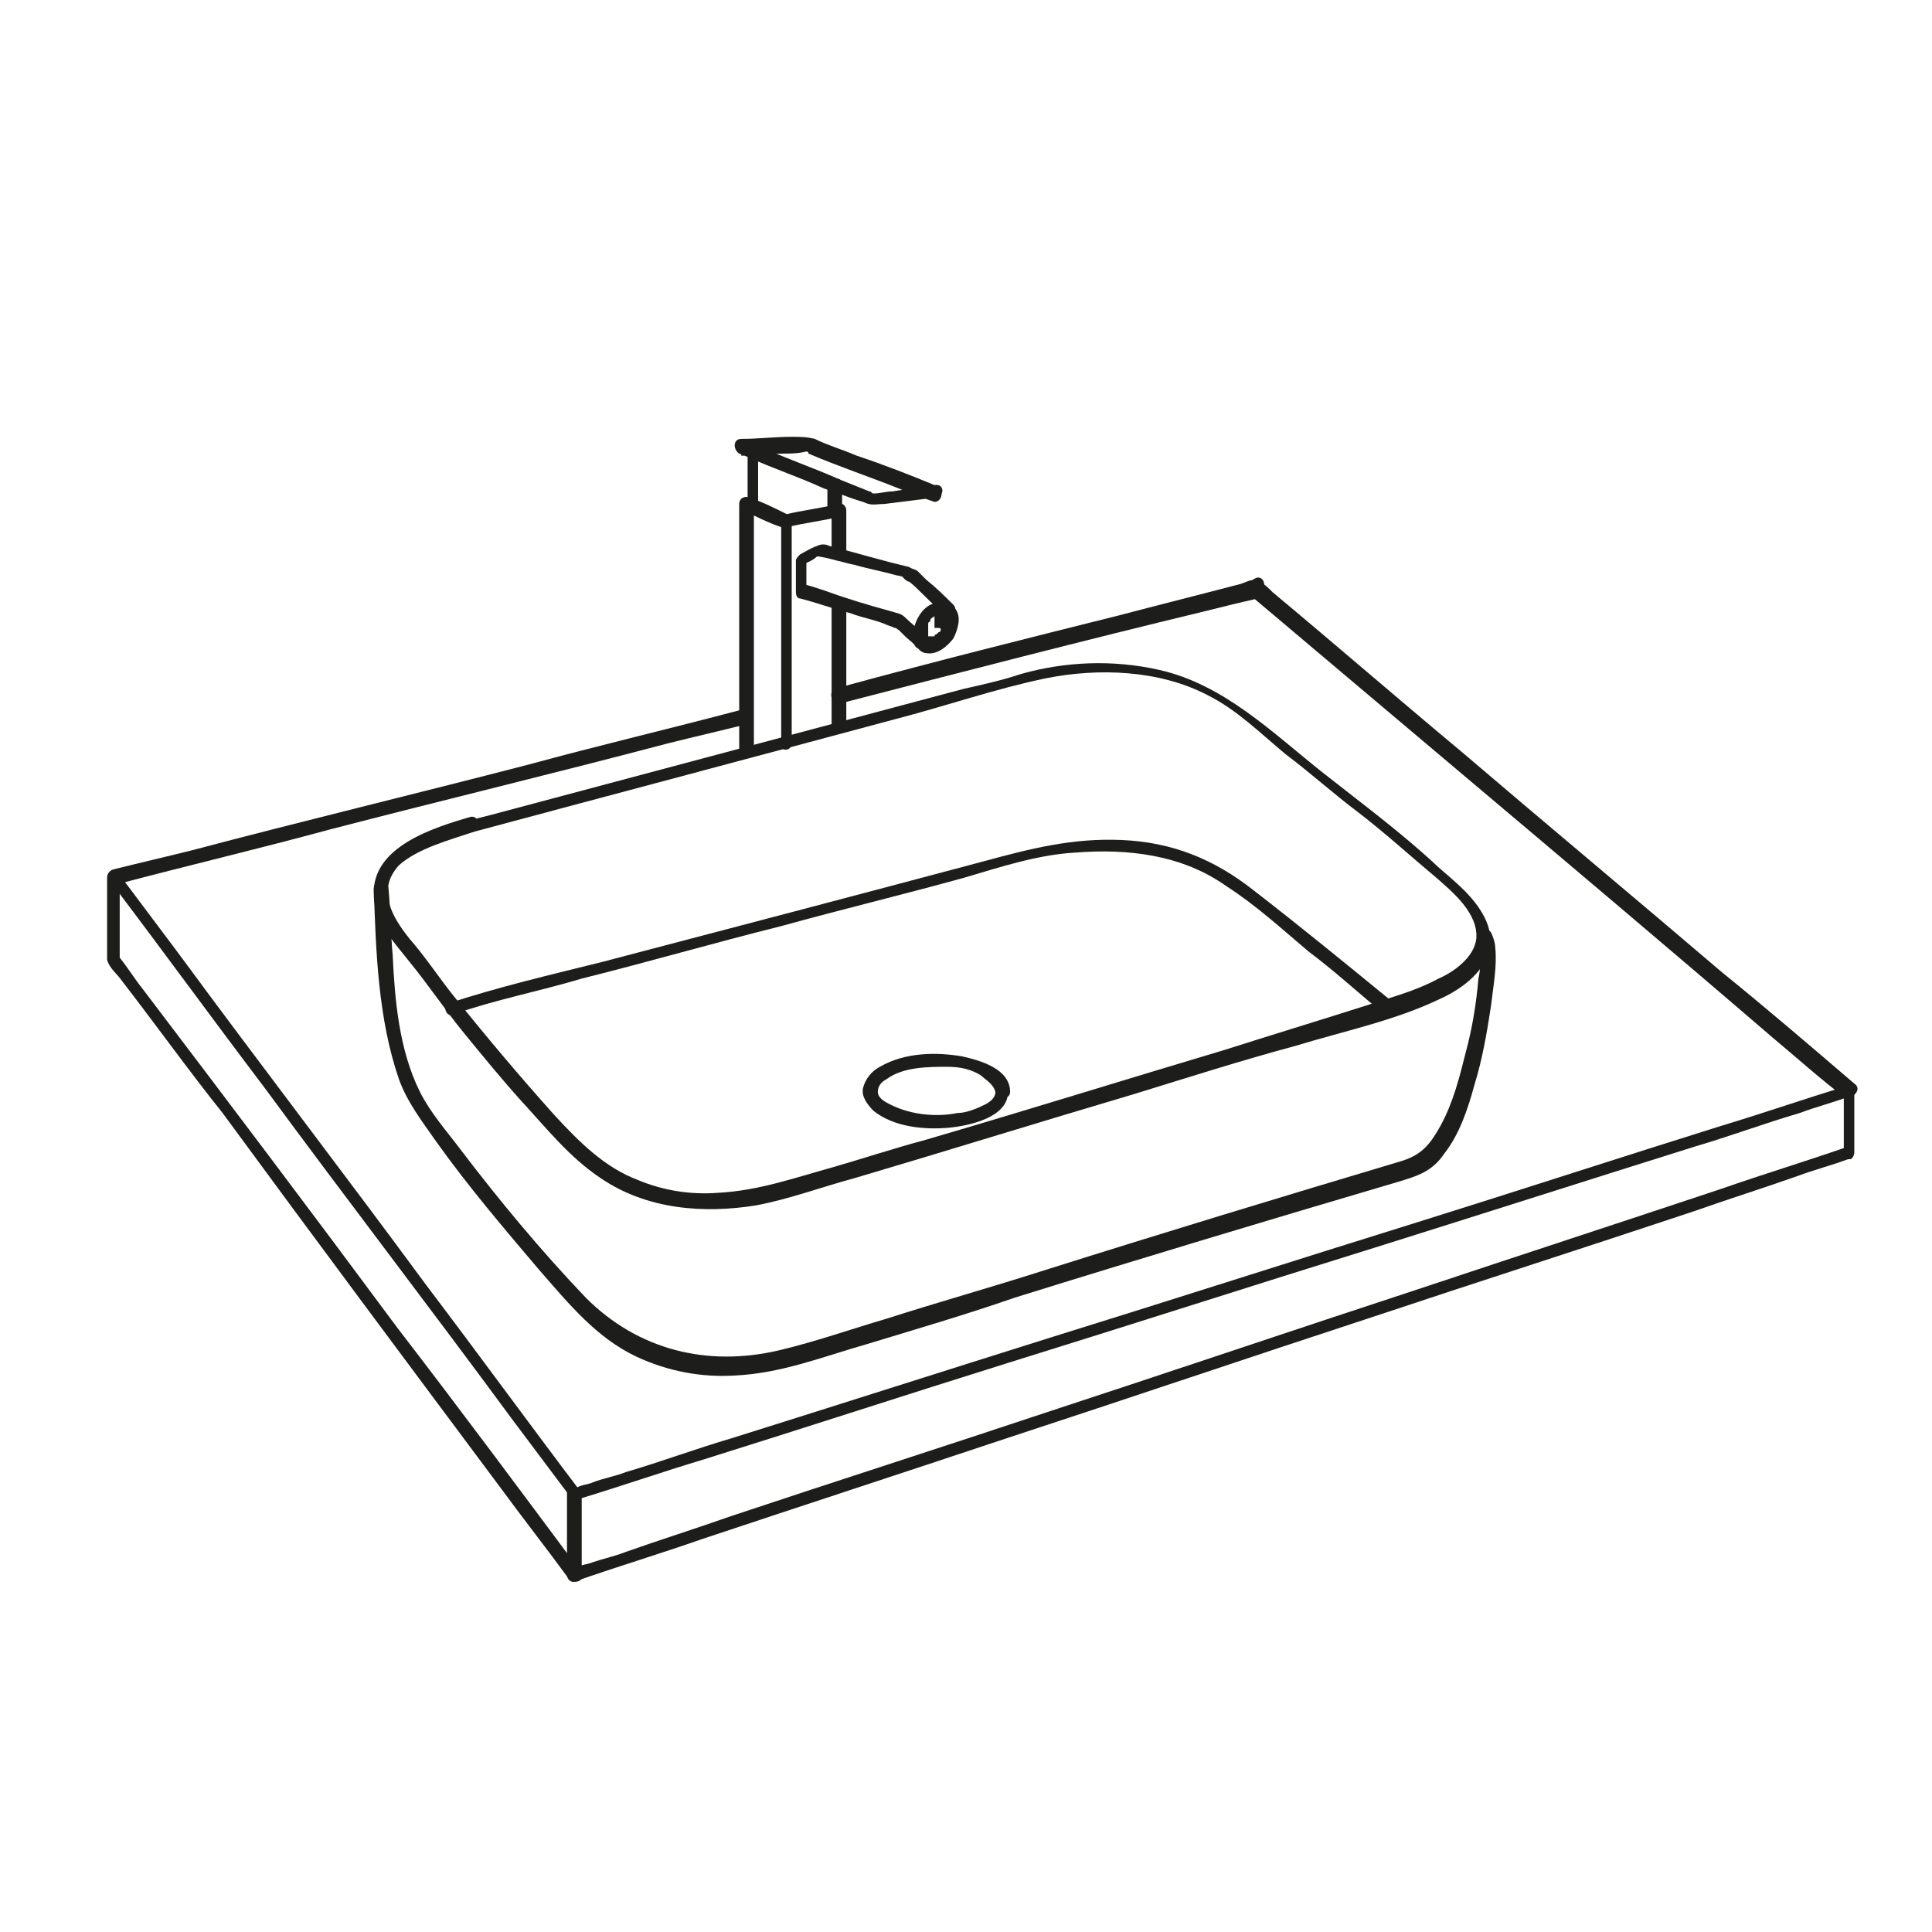
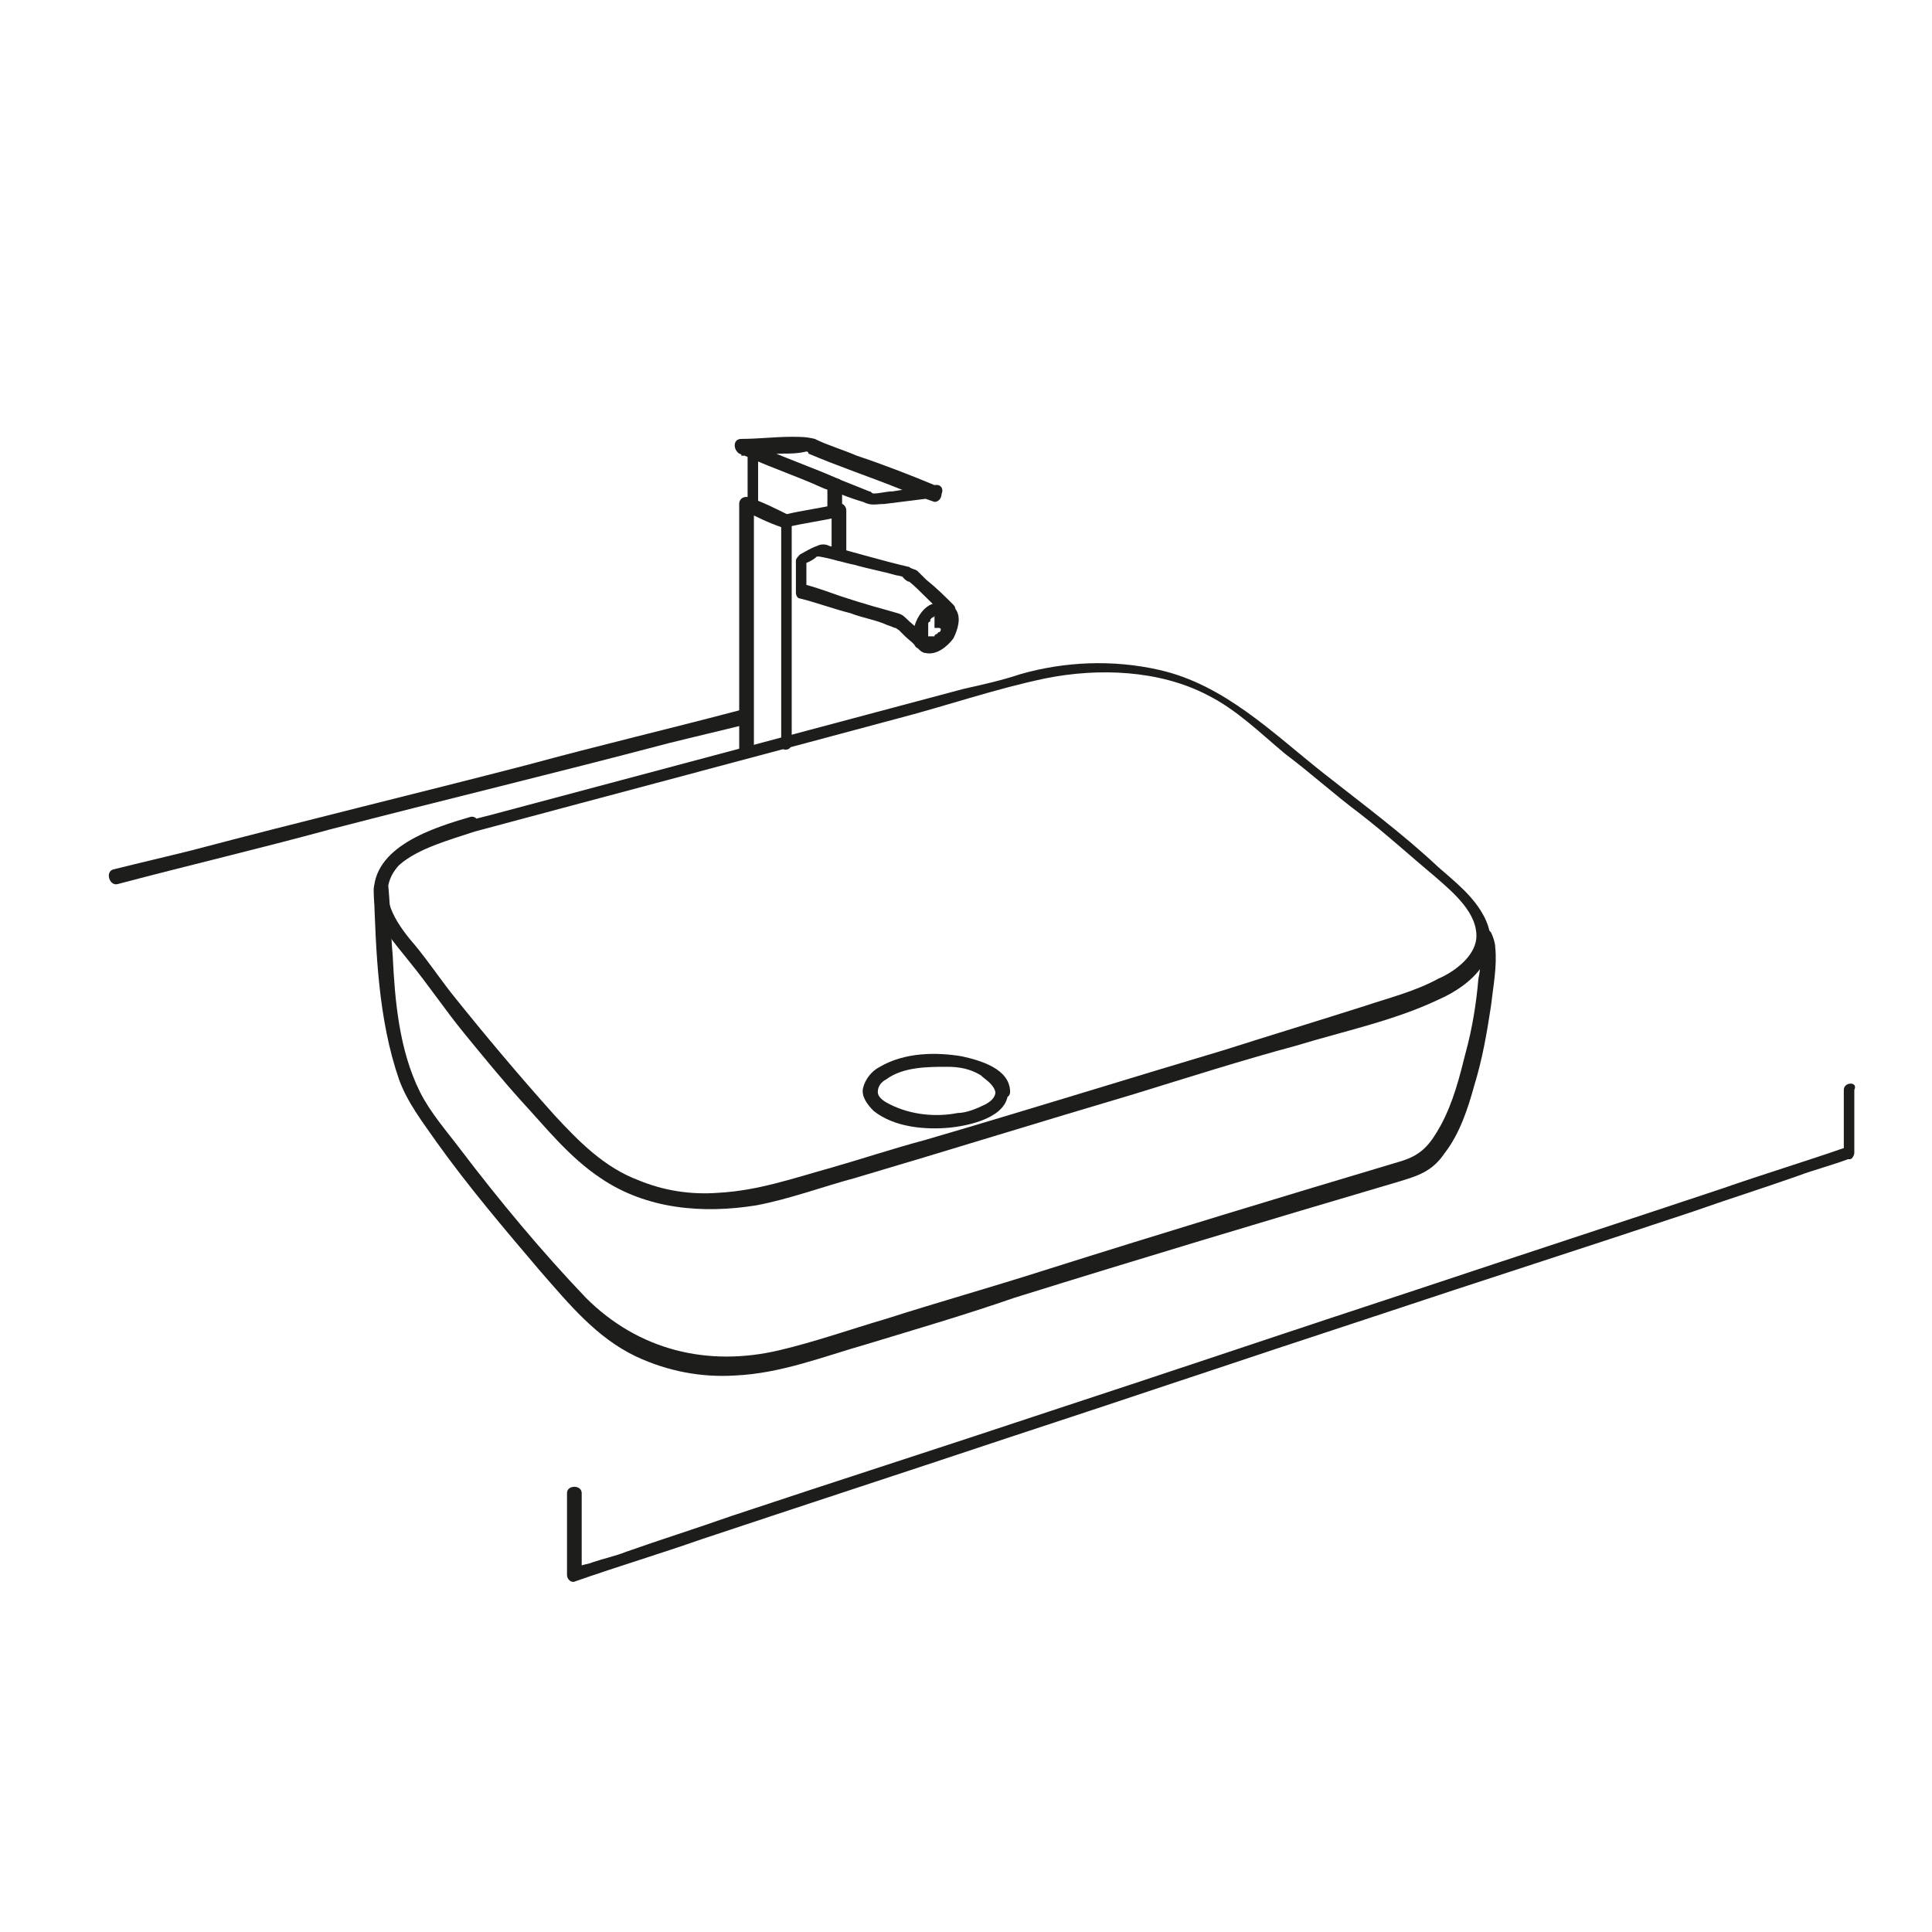
<svg xmlns="http://www.w3.org/2000/svg" version="1.1" id="Layer_1" x="0px" y="0px" viewBox="0 0 92 92" style="enable-background:new 0 0 92 92;" xml:space="preserve">
  <style type="text/css">
	.st0{fill:#1D1D1B;}
</style>
  <g>
    <g>
      <path class="st0" d="M37.7,35.4c0-3.1,0-6.2,0-9.3c0-0.4,0-0.9,0-1.3c-0.1,0.1-0.2,0.2-0.2,0.3c0.8-0.2,1.7-0.3,2.5-0.5     c-0.1-0.1-0.3-0.2-0.4-0.3c0,0.7,0,1.4,0,2.1c0,0.4,0.7,0.4,0.7,0c0-0.7,0-1.4,0-2.1c0-0.2-0.2-0.4-0.4-0.3     c-0.8,0.2-1.7,0.3-2.5,0.5c-0.1,0-0.2,0.2-0.2,0.3c0,3.1,0,6.2,0,9.3c0,0.4,0,0.9,0,1.3C37.1,35.8,37.7,35.8,37.7,35.4L37.7,35.4z     " />
    </g>
    <g>
-       <path class="st0" d="M39.6,28.7c0,1.7,0,3.4,0,5.2c0,0.2,0,0.5,0,0.7c0,0.4,0.7,0.4,0.7,0c0-1.7,0-3.4,0-5.2c0-0.2,0-0.5,0-0.7     C40.3,28.3,39.6,28.3,39.6,28.7L39.6,28.7z" />
-     </g>
+       </g>
    <g>
      <path class="st0" d="M37.5,24.5c-0.6-0.3-1.2-0.6-1.8-0.8c-0.2-0.1-0.5,0-0.5,0.3c0,3.4,0,6.9,0,10.3c0,0.5,0,1,0,1.5     c0,0.4,0.7,0.4,0.7,0c0-3.4,0-6.9,0-10.3c0-0.5,0-1,0-1.5c-0.2,0.1-0.3,0.2-0.5,0.3c0.6,0.3,1.2,0.6,1.8,0.8     C37.5,25.3,37.9,24.7,37.5,24.5L37.5,24.5z" />
    </g>
    <g>
      <path class="st0" d="M36.1,24c0-0.8,0-1.7,0-2.5c-0.1,0.1-0.3,0.2-0.4,0.3c1.1,0.5,2.3,0.9,3.4,1.4c0.2,0.1,0.3,0.1,0.5,0.2     c-0.1-0.1-0.2-0.2-0.2-0.3c0,0.3,0,0.7,0,1c0,0.4,0.7,0.4,0.7,0c0-0.3,0-0.7,0-1c0-0.2-0.1-0.3-0.2-0.3c-1.1-0.5-2.3-0.9-3.4-1.4     c-0.2-0.1-0.3-0.1-0.5-0.2c-0.2-0.1-0.4,0.1-0.4,0.3c0,0.8,0,1.7,0,2.5C35.4,24.5,36.1,24.5,36.1,24L36.1,24z" />
    </g>
    <g>
      <path class="st0" d="M44.5,23.1c-0.7,0.1-1.4,0.2-2,0.3c-0.3,0-0.6,0.1-0.9,0.1c-0.1,0,0.1,0,0,0c-0.1,0-0.1-0.1-0.2-0.1     c-1.5-0.6-3-1.2-4.5-1.8c-0.5-0.2-1-0.4-1.5-0.6c0,0.2-0.1,0.4-0.1,0.7c0.7,0,1.3-0.1,2-0.1c0.3,0,0.7,0,1.1-0.1c0.1,0,0.1,0,0,0     c0,0,0.1,0,0.1,0.1c1.4,0.6,2.9,1.1,4.4,1.7c0.5,0.2,1,0.4,1.6,0.6C44.9,23.9,45,23.2,44.5,23.1c-1.2-0.5-2.5-1-3.7-1.4     c-0.7-0.3-1.4-0.5-2-0.8c-0.4-0.1-0.7-0.1-1.1-0.1c-0.8,0-1.6,0.1-2.4,0.1c-0.4,0-0.4,0.5-0.1,0.7c1.3,0.5,2.5,1,3.8,1.5     c0.7,0.3,1.4,0.6,2.1,0.8c0.4,0.2,0.6,0.1,1,0.1c0.8-0.1,1.6-0.2,2.4-0.3C45,23.7,45,23,44.5,23.1z" />
    </g>
    <g>
      <path class="st0" d="M45.4,28.8c-0.4-0.4-0.8-0.8-1.3-1.2c-0.1-0.1-0.3-0.3-0.4-0.4c-0.1-0.1-0.3-0.1-0.4-0.2     c-1.3-0.3-2.6-0.7-3.8-1c-0.2-0.1-0.4-0.1-0.6,0c-0.3,0.1-0.6,0.3-0.8,0.4c-0.1,0.1-0.2,0.2-0.2,0.3c0,0.5,0,1,0,1.5     c0,0.2,0.1,0.3,0.2,0.3c0.8,0.2,1.6,0.5,2.4,0.7c0.5,0.2,1.1,0.3,1.6,0.5c0.2,0.1,0.3,0.1,0.5,0.2c0,0,0.1,0,0.1,0     c0.1,0-0.1-0.1-0.1-0.1c0,0.1,0.2,0.2,0.2,0.2c0.1,0.1,0.2,0.2,0.3,0.3c0.2,0.2,0.4,0.3,0.5,0.5c0.3,0.3,0.8-0.2,0.5-0.5     c-0.3-0.3-0.7-0.6-1-0.9c-0.2-0.2-0.4-0.2-0.7-0.3c-1.1-0.3-2.1-0.6-3.2-1c-0.3-0.1-0.6-0.2-1-0.3c0.1,0.1,0.2,0.2,0.2,0.3     c0-0.5,0-1,0-1.5c-0.1,0.1-0.1,0.2-0.2,0.3c0.2-0.1,0.5-0.2,0.7-0.4c0.2-0.1,0,0-0.1,0c0,0,0.1,0,0.2,0c0.6,0.1,1.2,0.3,1.7,0.4     c0.7,0.2,1.3,0.3,2,0.5c0.1,0,0.4,0.1,0.4,0.1c0,0-0.2-0.2-0.1,0c0.1,0.1,0.2,0.2,0.3,0.2c0.5,0.4,0.9,0.9,1.4,1.3     C45.2,29.6,45.7,29.1,45.4,28.8L45.4,28.8z" />
    </g>
    <g>
      <path class="st0" d="M44.8,30c0,0,0,0.1-0.1,0.1c0.1-0.1,0,0,0,0c0,0,0,0,0,0c0,0-0.1,0.1-0.1,0.1c0,0,0,0,0,0c0,0,0,0,0,0     c0,0,0,0,0,0c0,0-0.1,0-0.1,0.1c0,0,0,0,0,0c0,0,0.1,0,0,0c0,0-0.1,0-0.1,0c0,0,0,0,0,0c0.1,0,0.1,0,0,0c0,0,0,0,0,0     c0,0,0,0-0.1,0c0,0,0,0,0,0c0,0-0.1,0-0.1,0c0.1,0,0.1,0,0,0c0,0,0,0,0,0c0,0,0.1,0,0,0c0,0-0.1-0.1,0,0c0,0.1,0,0,0,0     c0,0,0,0,0,0c0-0.1,0,0.1,0,0c0,0,0,0,0,0c0,0,0,0,0-0.1c0,0,0-0.1,0,0c0,0,0-0.1,0-0.1c0,0,0,0,0-0.1c0,0,0,0.1,0,0     c0,0,0-0.1,0-0.1c0,0,0-0.1,0-0.1c0,0.1,0,0,0,0c0,0,0-0.1,0-0.1c0,0,0-0.1,0.1-0.1c0,0,0,0,0-0.1c0,0,0,0.1,0,0     c0,0,0.1-0.1,0.1-0.1c0,0,0,0,0,0c0,0,0.1-0.1,0,0c0,0,0,0,0,0c0,0,0,0,0,0c0,0,0.1,0,0.1-0.1c0.1,0-0.1,0,0,0c0,0,0,0,0,0     c0,0,0,0,0,0c0,0,0.1,0,0,0c-0.1,0,0,0,0,0c0,0,0.1,0,0,0c0,0,0,0,0,0c0,0,0,0,0,0c0,0-0.1,0,0,0c0,0,0,0,0,0c0,0,0,0,0,0     c0,0,0,0,0,0c0,0,0,0,0,0c0,0,0-0.1,0,0c0,0,0,0,0,0c0,0,0,0.1,0,0.1c0,0,0-0.1,0,0c0,0,0,0,0,0c0,0,0,0,0,0c0,0,0,0,0,0     c0,0,0,0,0,0c0,0,0,0,0,0c0,0,0,0,0,0.1c0,0,0,0,0,0.1c0,0,0,0,0,0c0,0,0,0,0,0.1c0,0,0,0.1,0,0.1c0,0,0,0.1,0,0.1c0,0.1,0,0,0,0     C44.8,29.9,44.8,29.9,44.8,30c-0.1,0.2,0,0.4,0.1,0.5c0.2,0.1,0.4,0,0.5-0.1c0.2-0.4,0.4-1,0.1-1.4c-0.3-0.4-0.8-0.4-1.2-0.2     c-0.4,0.2-0.7,0.7-0.8,1.2c0,0.2,0,0.5,0.1,0.7c0.1,0.2,0.3,0.4,0.5,0.4c0.5,0.1,1-0.3,1.3-0.7c0.1-0.2,0-0.4-0.1-0.5     C45.1,29.8,44.9,29.8,44.8,30z" />
    </g>
    <g>
      <path class="st0" d="M22.6,39.6c6.7-1.8,13.5-3.6,20.2-5.4c2.3-0.6,4.6-1.4,7-1.9c2.5-0.5,5.4-0.4,7.7,0.8     c1.4,0.7,2.5,1.8,3.7,2.8c1.2,0.9,2.3,1.9,3.5,2.8c1.3,1,2.5,2.1,3.7,3.1c0.8,0.7,2,1.7,1.9,2.9c-0.1,0.9-1.1,1.6-1.8,1.9     c-1.1,0.6-2.3,0.9-3.5,1.3c-2.2,0.7-4.5,1.4-6.7,2.1c-4.7,1.4-9.5,2.9-14.3,4.3c-1.5,0.4-3,0.9-4.4,1.3c-1.8,0.5-3.5,1.1-5.4,1.2     c-1.3,0.1-2.6-0.1-3.8-0.6c-1.6-0.6-2.8-1.8-4-3.1c-1.7-1.9-3.3-3.8-4.9-5.8c-0.7-0.9-1.3-1.8-2-2.6c-0.8-1-1.6-2.3-0.5-3.5     C19.9,40.4,21.4,40,22.6,39.6c0.4-0.1,0.2-0.8-0.2-0.7c-1.7,0.5-4.7,1.4-4.6,3.7c0,1.3,1,2.3,1.7,3.2c0.9,1.1,1.7,2.3,2.6,3.4     c0.9,1.1,1.8,2.2,2.7,3.2c1.2,1.3,2.3,2.7,3.8,3.7c2.2,1.5,4.9,1.7,7.4,1.3c1.6-0.3,3.2-0.9,4.7-1.3c4.4-1.3,8.9-2.7,13.3-4     c2.6-0.8,5.1-1.6,7.7-2.3c2.3-0.7,4.7-1.2,6.8-2.2c1.6-0.7,3.1-2.1,2.2-3.9c-0.5-1-1.4-1.7-2.2-2.4c-1.7-1.6-3.6-3-5.5-4.5     c-2.4-1.9-4.7-4.2-7.8-4.9c-2.2-0.5-4.5-0.4-6.6,0.2c-0.9,0.3-1.8,0.5-2.7,0.7c-7.5,2-15,4-22.5,6c-0.4,0.1-0.8,0.2-1.1,0.3     C22,39.1,22.2,39.8,22.6,39.6z" />
    </g>
    <g>
      <path class="st0" d="M70.5,44.8c-0.1-0.1,0,0.1,0,0.1c0,0.1,0,0.3,0,0.4c0,0.4,0,0.9-0.1,1.3c-0.1,1.2-0.3,2.4-0.6,3.5     c-0.3,1.2-0.6,2.4-1.2,3.5c-0.5,0.9-0.9,1.4-1.9,1.7c-5.7,1.7-11.3,3.4-17,5.2c-2.5,0.8-5,1.5-7.5,2.3c-1.7,0.5-3.4,1.1-5.1,1.5     c-3.4,0.8-6.7,0-9.2-2.5c-2.1-2.2-4.1-4.6-6-7.1C21.3,53.9,20.5,53,20,52c-1-2-1.2-4.4-1.3-6.5c-0.1-1.1-0.1-2.1-0.2-3.2     c0-0.4-0.7-0.4-0.7,0c0.1,3,0.2,6.2,1.2,9.1c0.4,1.1,1.1,2,1.8,3c1.5,2.1,3.2,4.1,4.9,6.1c1.4,1.6,2.7,3.2,4.6,4.1     c1.5,0.7,3.1,1,4.7,0.9c2.2-0.1,4.2-0.9,6.3-1.5c2.3-0.7,4.7-1.4,7-2.2c6.1-1.9,12.1-3.7,18.2-5.5c1-0.3,1.7-0.5,2.3-1.4     c0.7-0.9,1.1-2.1,1.4-3.2c0.4-1.3,0.6-2.5,0.8-3.8c0.1-0.9,0.3-1.9,0.2-2.8c0-0.2-0.1-0.5-0.2-0.7C70.7,44,70.2,44.5,70.5,44.8     L70.5,44.8z" />
    </g>
    <g>
-       <path class="st0" d="M21.6,48.3c2-0.7,4.1-1.1,6.1-1.7c3.2-0.8,6.3-1.7,9.5-2.5c2.9-0.8,5.8-1.5,8.7-2.3c1.7-0.5,3.5-1.1,5.3-1.2     c2.5-0.2,5.1,0.1,7.2,1.6c1.4,0.9,2.6,2,3.9,3.1c1.2,0.9,2.3,1.9,3.5,2.9c0.3,0.3,0.8-0.2,0.5-0.5c-2.2-1.8-4.4-3.6-6.6-5.3     c-1.9-1.5-3.9-2.3-6.3-2.4c-2.3-0.1-4.3,0.4-6.5,1c-6,1.6-12.1,3.2-18.2,4.8c-2.4,0.6-5,1.2-7.4,2C21.1,47.8,21.2,48.5,21.6,48.3     L21.6,48.3z" />
-     </g>
+       </g>
    <g>
      <path class="st0" d="M47.4,52c0,0.3-0.3,0.5-0.5,0.6c-0.4,0.2-0.9,0.4-1.3,0.4c-1,0.2-2.2,0.1-3.2-0.4c-0.2-0.1-0.6-0.3-0.6-0.6     c0-0.3,0.2-0.5,0.4-0.6c0.8-0.6,2-0.6,2.9-0.6c0.6,0,1.1,0.1,1.6,0.4C46.9,51.4,47.3,51.6,47.4,52c0,0.4,0.7,0.4,0.7,0     c0-1.1-1.4-1.5-2.3-1.7c-1.2-0.2-2.7-0.2-3.9,0.5c-0.4,0.2-0.7,0.6-0.8,1c-0.1,0.4,0.2,0.8,0.5,1.1c1,0.8,2.5,0.9,3.6,0.8     c1-0.1,2.8-0.5,2.8-1.7C48.1,51.5,47.4,51.5,47.4,52z" />
    </g>
    <g>
-       <path class="st0" d="M59.9,28.2c0.4,0,0.4-0.7,0-0.7C59.4,27.6,59.4,28.2,59.9,28.2L59.9,28.2z" />
-     </g>
+       </g>
    <g>
      <path class="st0" d="M35.3,33.8c-3.4,0.9-6.8,1.7-10.1,2.6c-5.4,1.4-10.8,2.7-16.1,4.1c-1.2,0.3-2.5,0.6-3.7,0.9     c-0.4,0.1-0.2,0.8,0.2,0.7c3.4-0.9,6.8-1.7,10.1-2.6c5.4-1.4,10.8-2.7,16.1-4.1c1.2-0.3,2.5-0.6,3.7-0.9     C36,34.4,35.8,33.7,35.3,33.8L35.3,33.8z" />
    </g>
    <g>
-       <path class="st0" d="M5.2,41.9c2.5,3.3,4.9,6.6,7.4,9.9c3.9,5.3,7.9,10.5,11.8,15.8c0.9,1.2,1.8,2.4,2.7,3.6     c0.1,0.1,0.2,0.2,0.4,0.2c2-0.6,4-1.3,6-1.9c4.8-1.5,9.7-3.1,14.5-4.6c5.8-1.8,11.7-3.7,17.5-5.5c5.1-1.6,10.1-3.2,15.2-4.8     c1.7-0.5,3.3-1.1,5-1.6c0.8-0.3,1.6-0.5,2.4-0.8c0,0,0.1,0,0.1,0c0.2-0.1,0.4-0.4,0.1-0.6c-2.1-1.8-4.2-3.6-6.3-5.3     c-4.1-3.5-8.3-7-12.4-10.5c-3-2.5-6-5.1-9-7.6c-0.2-0.2-0.4-0.4-0.6-0.5c-0.3-0.2-0.6,0-0.9,0.1c-1.9,0.5-3.9,1-5.8,1.5     c-4.4,1.1-8.8,2.2-13.2,3.4c-0.1,0-0.2,0-0.3,0.1c-0.4,0.1-0.2,0.8,0.2,0.7c5.8-1.5,11.6-3,17.4-4.4c0.8-0.2,1.6-0.4,2.5-0.6     c-0.1,0-0.2-0.1-0.3-0.1c3.2,2.7,6.4,5.4,9.6,8.1c5.1,4.3,10.2,8.6,15.2,12.9c1.2,1,2.3,2,3.5,2.9c0-0.2,0.1-0.4,0.1-0.6     c-2,0.6-4,1.3-6,1.9c-4.8,1.5-9.7,3.1-14.5,4.6c-5.8,1.8-11.7,3.7-17.5,5.5c-5.1,1.6-10.1,3.2-15.2,4.8c-1.7,0.5-3.3,1.1-5,1.6     c-0.5,0.2-1.1,0.3-1.6,0.5c-0.2,0.1-0.6,0.1-0.8,0.3c0,0-0.1,0-0.1,0c0.1,0.1,0.3,0.1,0.4,0.2c-2.5-3.3-4.9-6.6-7.4-9.9     c-3.9-5.3-7.9-10.5-11.8-15.8c-0.9-1.2-1.8-2.4-2.7-3.6C5.5,41.3,4.9,41.6,5.2,41.9L5.2,41.9z" />
-     </g>
+       </g>
    <g>
      <path class="st0" d="M87.8,51.9c0,1,0,2,0,3c0.1-0.1,0.2-0.2,0.2-0.3c-2,0.7-4,1.3-6,2c-4.8,1.6-9.7,3.2-14.5,4.8     c-5.8,1.9-11.7,3.9-17.5,5.8c-5.1,1.7-10.1,3.3-15.2,5c-1.7,0.6-3.3,1.1-5,1.7c-0.5,0.2-1,0.3-1.6,0.5c-0.2,0.1-0.6,0.1-0.8,0.3     c0,0-0.1,0-0.1,0c0.1,0.1,0.3,0.2,0.4,0.3c0-1.3,0-2.6,0-3.9c0-0.4-0.7-0.4-0.7,0c0,1.3,0,2.6,0,3.9c0,0.2,0.2,0.4,0.4,0.3     c2-0.7,4-1.3,6-2c4.8-1.6,9.7-3.2,14.5-4.8c5.8-1.9,11.7-3.9,17.5-5.8c5.1-1.7,10.1-3.3,15.2-5c1.7-0.6,3.3-1.1,5-1.7     c0.8-0.3,1.6-0.5,2.4-0.8c0,0,0.1,0,0.1,0c0.1,0,0.2-0.2,0.2-0.3c0-1,0-2,0-3C88.5,51.5,87.8,51.5,87.8,51.9L87.8,51.9z" />
    </g>
    <g>
-       <path class="st0" d="M5.1,41.8c0,0.7,0,1.3,0,2c0,0.4,0,0.9,0,1.3c0,0.2,0,0.4,0,0.6c0.1,0.4,0.5,0.7,0.7,1C7.5,48.9,9,51,10.6,53     C15,59,19.4,64.9,23.8,70.8c1.1,1.5,2.2,2.9,3.3,4.4c0.3,0.3,0.8,0,0.6-0.3c-2.9-3.9-5.8-7.8-8.8-11.7c-4-5.4-8-10.7-12.1-16.1     c-0.4-0.5-0.7-1-1.1-1.5c0,0,0,0.2,0-0.1c0-0.4,0-0.8,0-1.3c0-0.8,0-1.6,0-2.4C5.8,41.3,5.1,41.3,5.1,41.8L5.1,41.8z" />
-     </g>
+       </g>
  </g>
</svg>